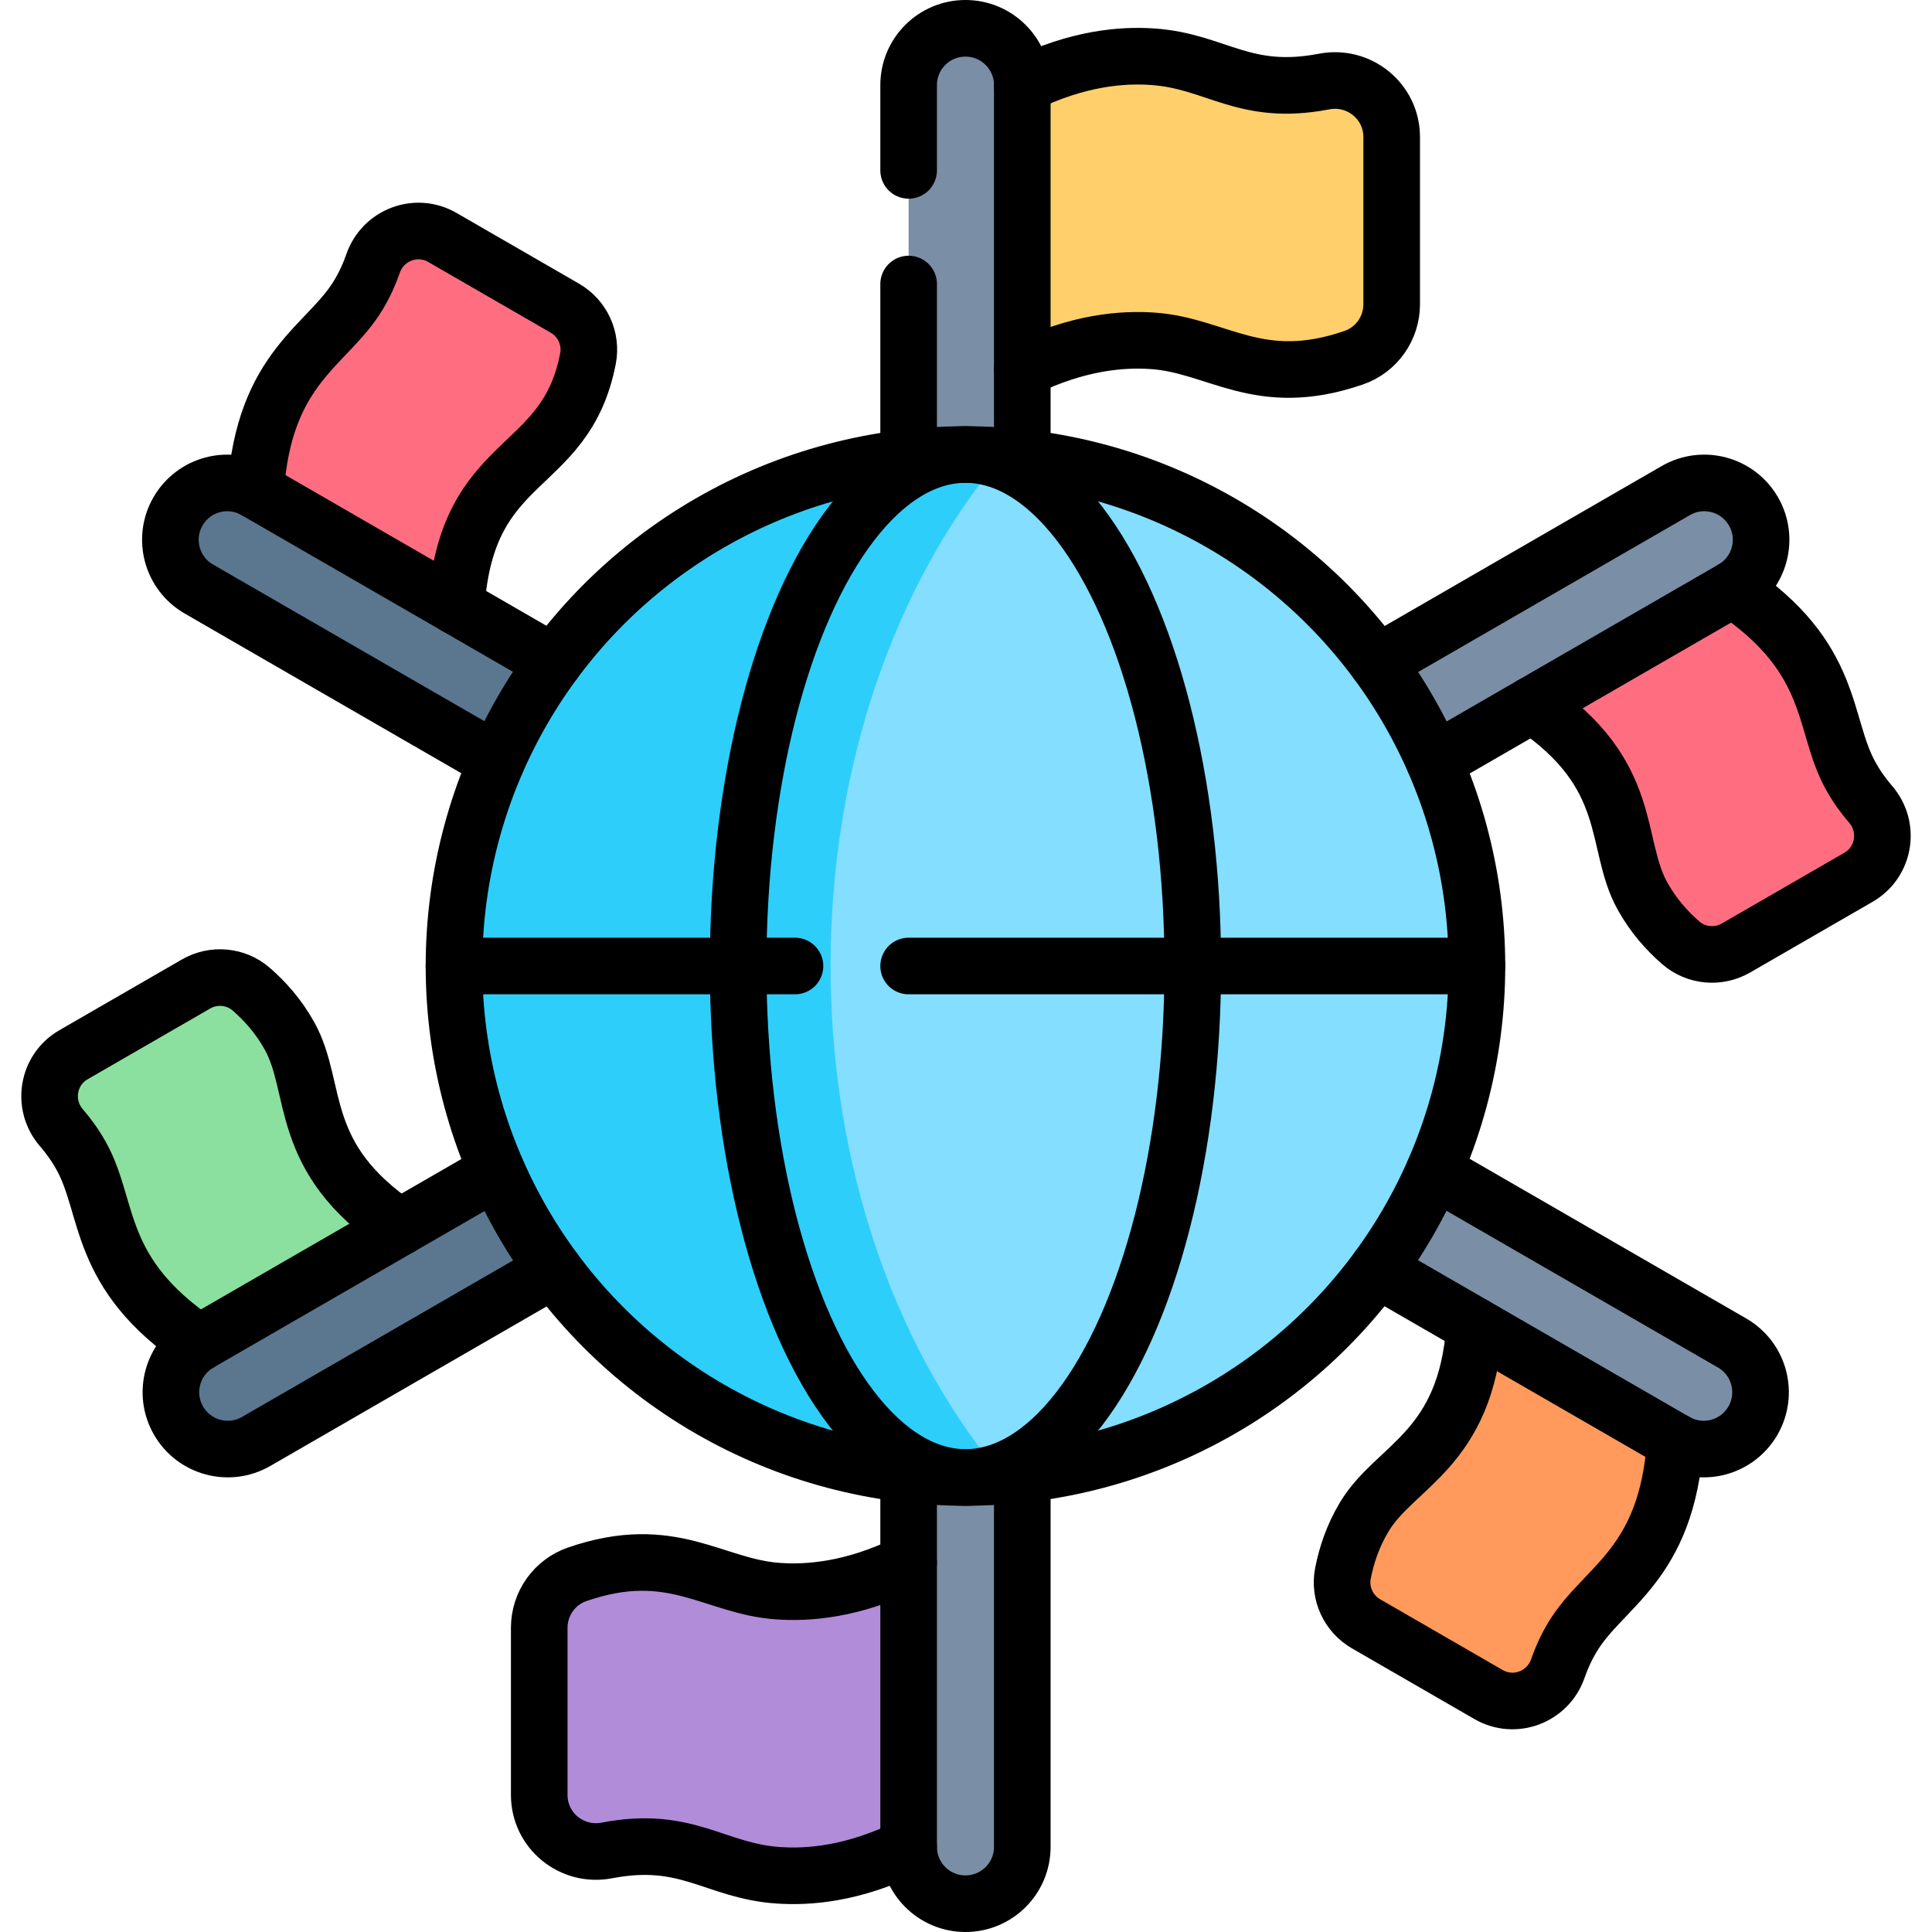
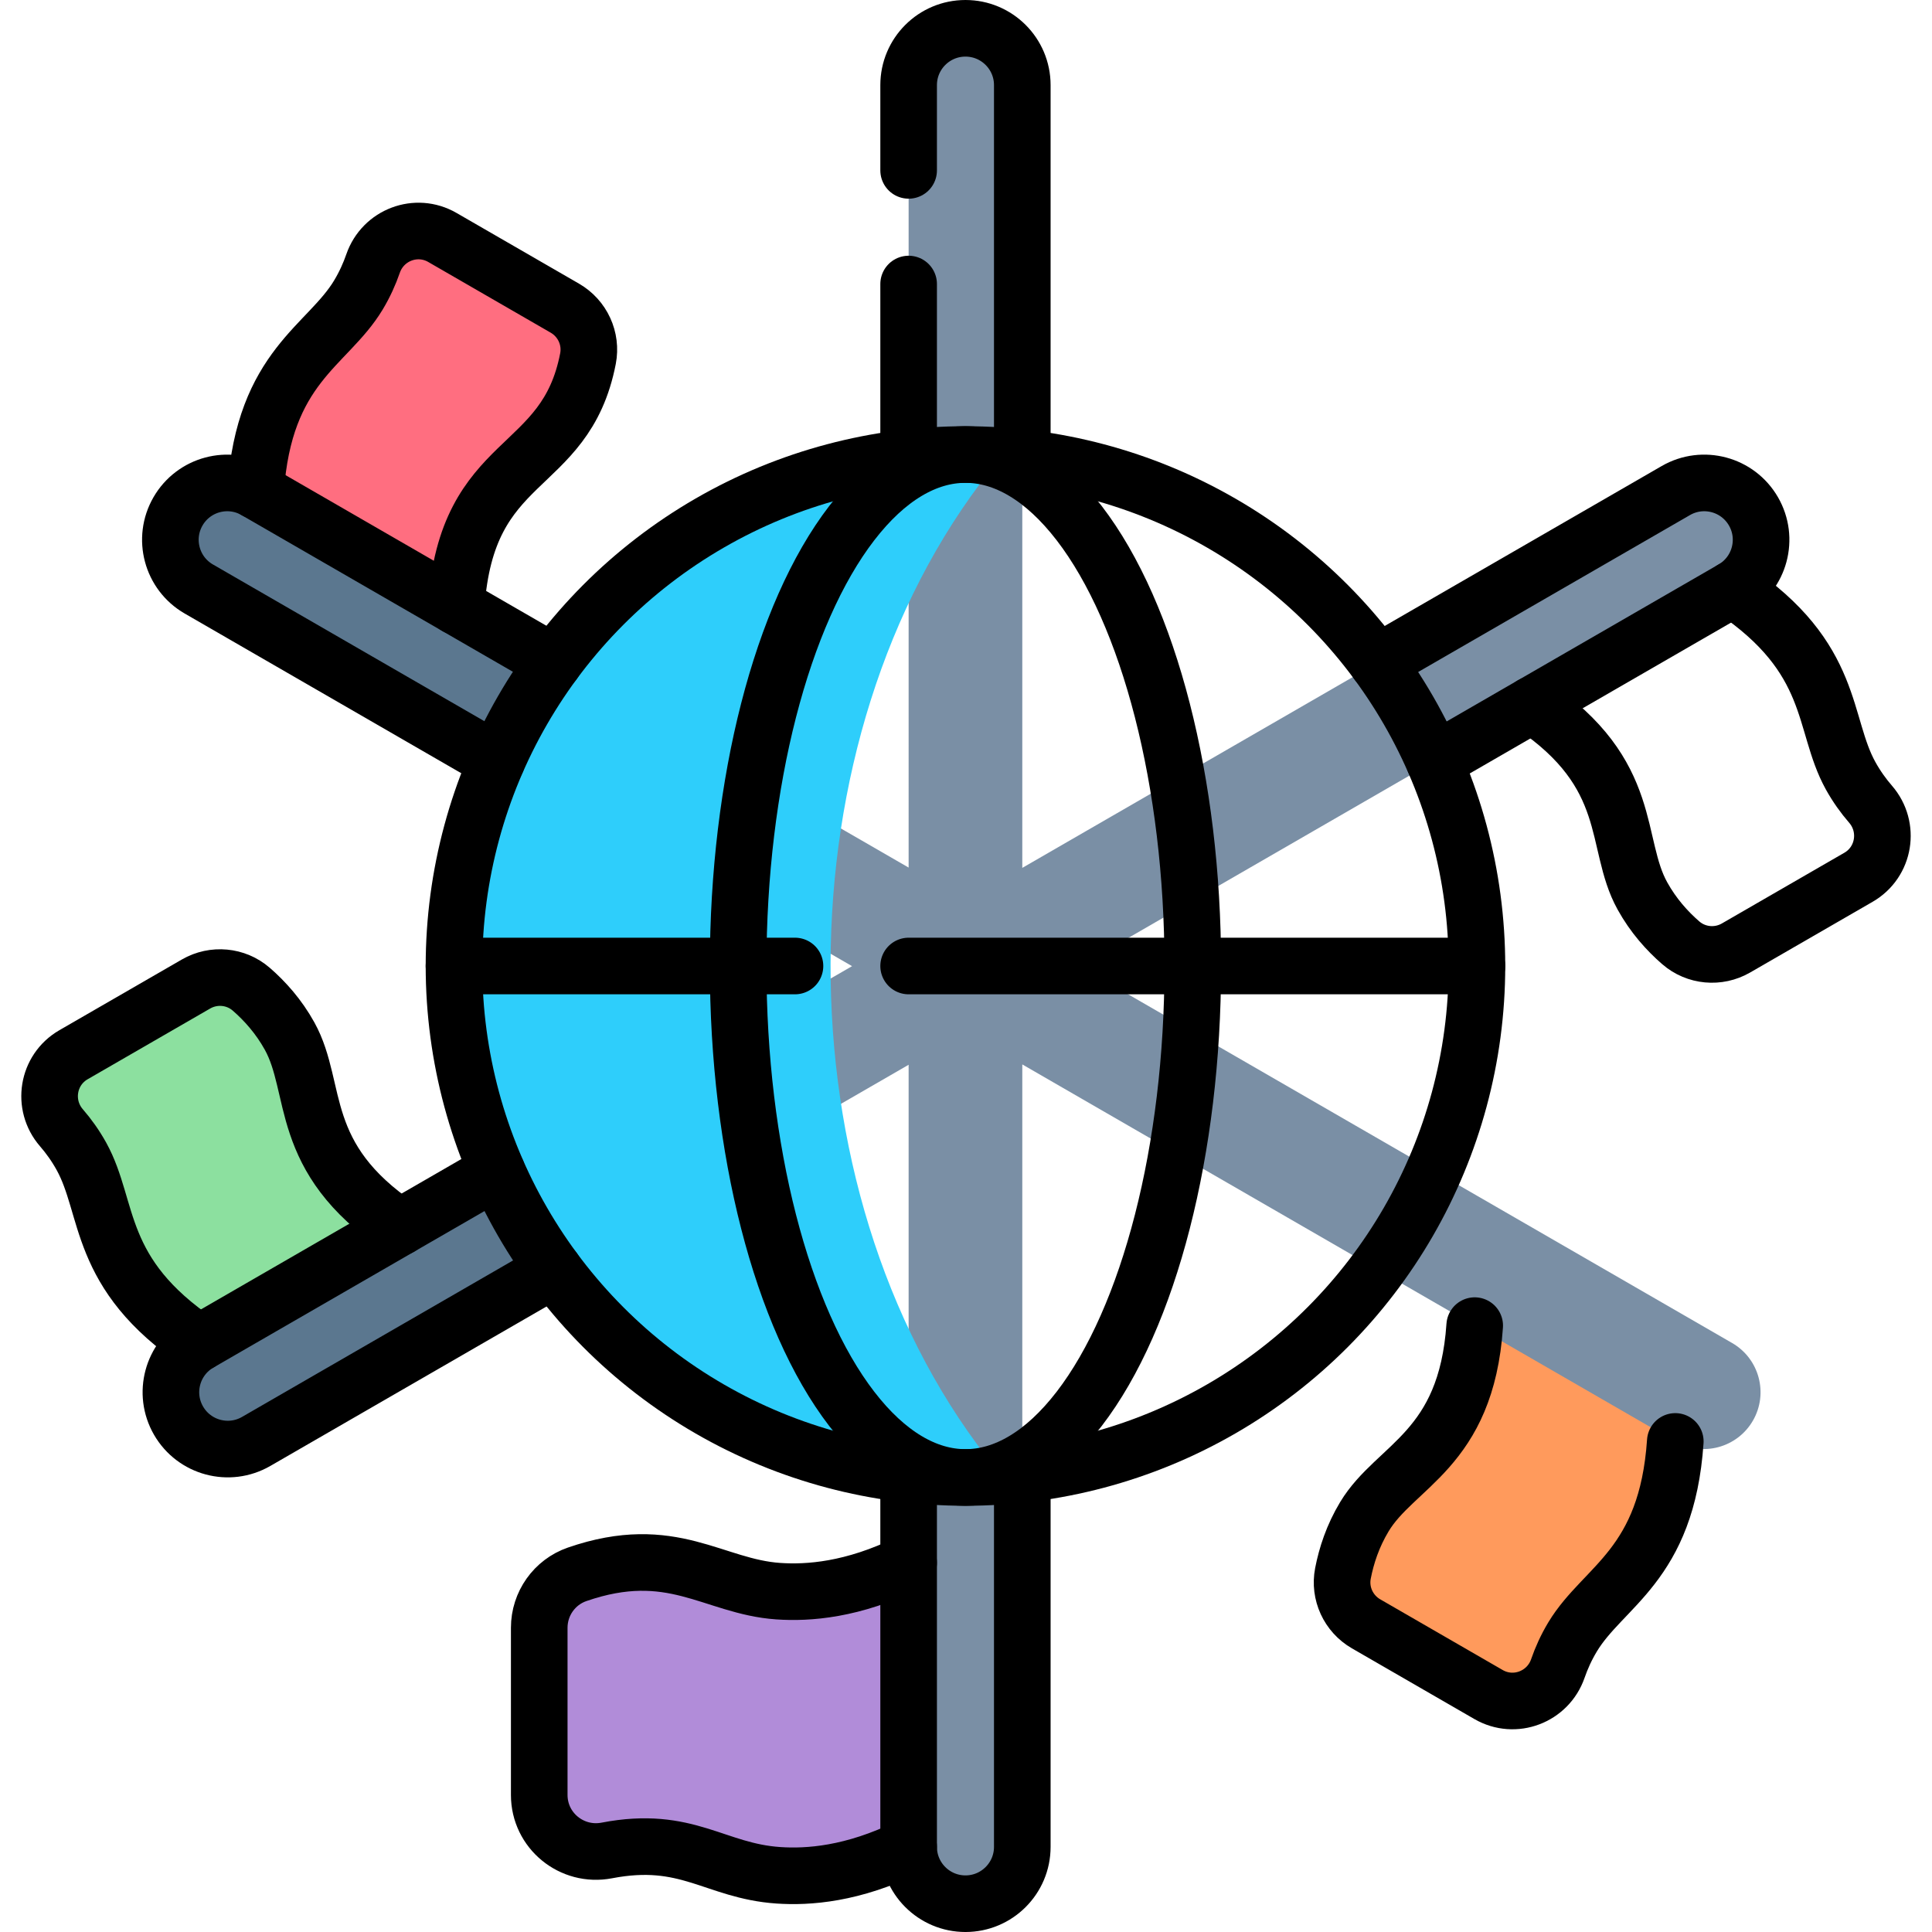
<svg xmlns="http://www.w3.org/2000/svg" version="1.1" id="Capa_1" x="0px" y="0px" viewBox="0 0 511.941 511.941" style="enable-background:new 0 0 511.941 511.941;" xml:space="preserve">
  <g>
    <g>
      <path style="fill:#FF6E80;" d="M120.891,160.676c2.768-40.826,28.907-34.645,34.913-65.652c1.027-5.302-1.45-10.665-6.127-13.365&#10;&#09;&#09;&#09;l-32.461-18.741c-6.931-4.001-15.74-0.654-18.359,6.908c-0.952,2.75-2.22,5.572-3.903,8.368&#10;&#09;&#09;&#09;C86.8,91.739,69.971,97.052,67.738,129.99c0.254,1.151,5.931,25.034,27.542,31.756&#10;&#09;&#09;&#09;C106.891,165.357,117.046,162.13,120.891,160.676z" />
      <path style="fill:#8CE09F;" d="M105.974,325.183c-27.488-18.457-21.513-36.678-29.232-50.631&#10;&#09;&#09;&#09;c-2.893-5.229-6.557-9.296-10.168-12.431c-4.078-3.54-9.961-4.077-14.638-1.376l-32.461,18.741&#10;&#09;&#09;&#09;c-6.931,4.001-8.437,13.304-3.197,19.353c1.906,2.2,3.715,4.709,5.295,7.564c7.653,13.834,3.837,31.064,31.246,49.467&#10;&#09;&#09;&#09;C75.871,361.117,98.997,347.77,105.974,325.183z" />
      <path style="fill:#5B778F;" d="M47.168,135.501c4.16-7.2,13.37-9.671,20.57-5.511l104.91,60.571c-3.79,9.06-6.78,19.05-8.8,29.69&#10;&#09;&#09;&#09;l-111.17-64.18C45.478,151.911,43.008,142.701,47.168,135.501z" />
      <path style="fill:#5B778F;" d="M174.848,320.201l-106.97,61.75c-7.2,4.16-16.41,1.69-20.57-5.51&#10;&#09;&#09;&#09;c-4.16-7.2-1.688-16.41,5.512-20.57l112.188-64.77C167.388,301.611,170.718,311.401,174.848,320.201z" />
-       <path style="fill:#FFCF6B;" d="M270.887,97.845c14.844-7.279,26.658-8.071,34.547-7.53c17.335,1.189,28.081,13.164,53.277,4.468&#10;&#09;&#09;&#09;c6.033-2.082,10.058-7.786,10.058-14.168V36.318c0-9.458-8.631-16.496-17.918-14.708c-21.268,4.095-28.598-5.426-45.417-6.58&#10;&#09;&#09;&#09;c-7.889-0.541-19.702,0.252-34.546,7.531C253.752,45.387,252.586,75.261,270.887,97.845z" />
      <path style="fill:#B18CD9;" d="M240.769,414.097c-14.844,7.279-26.658,8.071-34.547,7.53&#10;&#09;&#09;&#09;c-17.335-1.189-28.081-13.164-53.277-4.468c-6.033,2.082-10.058,7.786-10.058,14.168v44.298c0,9.458,8.631,16.496,17.918,14.708&#10;&#09;&#09;&#09;c21.268-4.095,28.598,5.427,45.417,6.58c7.889,0.541,19.702-0.252,34.546-7.531c1.965-1.623,18.829-16.049,17.866-39.636&#10;&#09;&#09;&#09;C257.768,428.507,243.111,416.024,240.769,414.097z" />
      <path style="fill:#FF9A5C;" d="M390.766,351.265c-2.24,33.033-21.007,36.97-29.232,50.631c-3.082,5.119-4.772,10.327-5.681,15.021&#10;&#09;&#09;&#09;c-1.027,5.302,1.45,10.665,6.127,13.365l32.461,18.741c6.931,4.001,15.74,0.654,18.359-6.908c0.952-2.75,2.22-5.572,3.903-8.368&#10;&#09;&#09;&#09;c8.154-13.545,24.983-18.858,27.216-51.796C433.064,362.029,412.488,350.78,390.766,351.265z" />
-       <path style="fill:#FF6E80;" d="M405.967,186.759c27.488,18.457,21.513,36.678,29.232,50.631&#10;&#09;&#09;&#09;c2.893,5.229,6.557,9.296,10.168,12.431c4.078,3.54,9.961,4.077,14.638,1.376l32.461-18.741&#10;&#09;&#09;&#09;c6.931-4.001,8.437-13.304,3.197-19.353c-1.906-2.2-3.715-4.709-5.295-7.564c-7.653-13.834-3.84-31.064-31.248-49.467&#10;&#09;&#09;&#09;c-1.014-0.662-16.606-10.455-33.259-2.842C413.263,158.987,405.322,172.3,405.967,186.759z" />
      <path style="fill:#7A8FA5;" d="M464.488,376.441c-4.16,7.2-13.37,9.672-20.57,5.511l-173.03-99.901v207.33&#10;&#09;&#09;&#09;c0,8.32-6.74,15.06-15.06,15.06s-15.06-6.739-15.06-15.059V282.141l-65.92,38.06c-4.13-8.8-7.46-18.59-9.84-29.1l60.77-35.09&#10;&#09;&#09;&#09;l-61.93-35.76c2.02-10.64,5.01-20.63,8.8-29.69l68.12,39.33V22.561c0-8.32,6.74-15.06,15.06-15.06s15.06,6.74,15.06,15.059&#10;&#09;&#09;&#09;v207.411l173.17-99.98c7.21-4.16,16.42-1.69,20.57,5.51c4.16,7.2,1.691,16.41-5.509,20.57l-173.101,99.94l172.96,99.86&#10;&#09;&#09;&#09;C466.178,360.031,468.648,369.241,464.488,376.441z" />
-       <path style="fill:#83DEFF;" d="M381.358,255.971c0,2.54,9.79,4.919,9.79,7.5c-3.42,62.79-49.552,114.349-109.9,125.64&#10;&#09;&#09;&#09;c-6.559,1.227-12.97-1.67-19.78-3c-3.763-2.165-74.029-44.25-75.866-127.076c-1.222-55.106,28.322-106.767,76.666-134.225&#10;&#09;&#09;&#09;c6.46-1.09,12.79-3.16,18.98-1.98c60.32,11.44,106.48,62.85,109.9,125.64C391.148,251.054,381.358,253.44,381.358,255.971z" />
      <path style="fill:#2ECEFB;" d="M261.468,386.111c-1.87-0.36-3.75-0.61-5.64-0.61c-8.69,0-17.19,5.18-25.42,3.61&#10;&#09;&#09;&#09;c-60.32-11.44-106.48-62.85-109.9-125.64c-0.14-2.48,9.79-4.98,9.79-7.5s-9.93-5.02-9.79-7.5c3.42-62.79,49.58-114.2,109.9-125.64&#10;&#09;&#09;&#09;c8.23-1.57,16.73,2.61,25.42,2.61c2.16,0,4.31-0.26,6.44-0.63C206.279,195.843,206.033,314.645,261.468,386.111z" />
    </g>
    <g>
      <circle style="fill:none;stroke:#000000;stroke-width:15;stroke-linecap:round;stroke-linejoin:round;stroke-miterlimit:10;" cx="255.828" cy="255.971" r="135.529" />
      <ellipse style="fill:none;stroke:#000000;stroke-width:15;stroke-linecap:round;stroke-linejoin:round;stroke-miterlimit:10;" cx="255.828" cy="255.971" rx="60.235" ry="135.529" />
      <line style="fill:none;stroke:#000000;stroke-width:15;stroke-linecap:round;stroke-linejoin:round;stroke-miterlimit:10;" x1="240.769" y1="255.971" x2="391.358" y2="255.971" />
      <line style="fill:none;stroke:#000000;stroke-width:15;stroke-linecap:round;stroke-linejoin:round;stroke-miterlimit:10;" x1="120.299" y1="255.971" x2="210.652" y2="255.971" />
      <path style="fill:none;stroke:#000000;stroke-width:15;stroke-linecap:round;stroke-linejoin:round;stroke-miterlimit:10;" d="&#10;&#09;&#09;&#09;M120.891,160.676c2.768-40.826,28.907-34.645,34.913-65.652c1.027-5.302-1.45-10.665-6.127-13.365l-32.461-18.741&#10;&#09;&#09;&#09;c-6.931-4.001-15.74-0.654-18.359,6.908c-0.952,2.75-2.22,5.572-3.903,8.368C86.8,91.739,69.971,97.05,67.738,129.988" />
      <path style="fill:none;stroke:#000000;stroke-width:15;stroke-linecap:round;stroke-linejoin:round;stroke-miterlimit:10;" d="&#10;&#09;&#09;&#09;M131.624,201.65l-78.945-45.579c-7.203-4.158-9.67-13.368-5.512-20.571s13.368-9.67,20.571-5.512l78.967,45.592" />
-       <path style="fill:none;stroke:#000000;stroke-width:15;stroke-linecap:round;stroke-linejoin:round;stroke-miterlimit:10;" d="&#10;&#09;&#09;&#09;M380.033,310.292l78.945,45.579c7.203,4.158,9.67,13.368,5.512,20.571c-4.158,7.203-13.368,9.67-20.571,5.512l-78.967-45.592" />
      <path style="fill:none;stroke:#000000;stroke-width:15;stroke-linecap:round;stroke-linejoin:round;stroke-miterlimit:10;" d="&#10;&#09;&#09;&#09;M240.769,45.147V22.559c0-8.317,6.742-15.059,15.059-15.059c8.317,0,15.059,6.742,15.059,15.059v98.71" />
      <line style="fill:none;stroke:#000000;stroke-width:15;stroke-linecap:round;stroke-linejoin:round;stroke-miterlimit:10;" x1="240.769" y1="121.268" x2="240.769" y2="75.265" />
-       <path style="fill:none;stroke:#000000;stroke-width:15;stroke-linecap:round;stroke-linejoin:round;stroke-miterlimit:10;" d="&#10;&#09;&#09;&#09;M270.887,97.844c14.844-7.279,26.658-8.071,34.547-7.53c17.257,1.184,28.148,13.14,53.277,4.468&#10;&#09;&#09;&#09;c6.033-2.082,10.058-7.786,10.058-14.168V36.317c0-9.458-8.631-16.496-17.918-14.708c-21.268,4.095-28.598-5.427-45.417-6.58&#10;&#09;&#09;&#09;c-7.889-0.541-19.703,0.251-34.547,7.53" />
      <path style="fill:none;stroke:#000000;stroke-width:15;stroke-linecap:round;stroke-linejoin:round;stroke-miterlimit:10;" d="&#10;&#09;&#09;&#09;M270.887,390.673v98.71c0,8.317-6.742,15.059-15.059,15.059h0c-8.317,0-15.059-6.742-15.059-15.059v-98.71" />
      <path style="fill:none;stroke:#000000;stroke-width:15;stroke-linecap:round;stroke-linejoin:round;stroke-miterlimit:10;" d="&#10;&#09;&#09;&#09;M240.769,414.097c-14.844,7.279-26.658,8.071-34.547,7.53c-17.257-1.184-28.148-13.14-53.277-4.468&#10;&#09;&#09;&#09;c-6.033,2.082-10.058,7.786-10.058,14.168v44.298c0,9.458,8.631,16.496,17.918,14.708c21.268-4.095,28.598,5.427,45.417,6.58&#10;&#09;&#09;&#09;c7.889,0.541,19.703-0.251,34.547-7.53" />
      <path style="fill:none;stroke:#000000;stroke-width:15;stroke-linecap:round;stroke-linejoin:round;stroke-miterlimit:10;" d="&#10;&#09;&#09;&#09;M390.766,351.265c-2.24,33.033-21.007,36.97-29.232,50.631c-3.082,5.119-4.772,10.327-5.681,15.021&#10;&#09;&#09;&#09;c-1.027,5.302,1.45,10.665,6.127,13.365l32.461,18.741c6.93,4.001,15.74,0.654,18.359-6.908c0.952-2.75,2.22-5.572,3.903-8.368&#10;&#09;&#09;&#09;c8.154-13.545,24.983-18.857,27.216-51.795" />
      <path style="fill:none;stroke:#000000;stroke-width:15;stroke-linecap:round;stroke-linejoin:round;stroke-miterlimit:10;" d="&#10;&#09;&#09;&#09;M105.974,325.182c-27.488-18.456-21.513-36.678-29.232-50.631c-2.893-5.229-6.558-9.296-10.168-12.431&#10;&#09;&#09;&#09;c-4.078-3.54-9.961-4.076-14.638-1.376l-32.461,18.741c-6.931,4.001-8.437,13.304-3.197,19.353c1.906,2.2,3.715,4.709,5.295,7.564&#10;&#09;&#09;&#09;c7.653,13.834,3.839,31.064,31.247,49.467" />
      <path style="fill:none;stroke:#000000;stroke-width:15;stroke-linecap:round;stroke-linejoin:round;stroke-miterlimit:10;" d="&#10;&#09;&#09;&#09;M146.747,336.419L67.88,381.953c-7.203,4.158-16.412,1.691-20.571-5.512s-1.691-16.412,5.512-20.571l78.831-45.513" />
      <path style="fill:none;stroke:#000000;stroke-width:15;stroke-linecap:round;stroke-linejoin:round;stroke-miterlimit:10;" d="&#10;&#09;&#09;&#09;M364.994,175.637l79.067-45.649c7.203-4.158,16.412-1.691,20.571,5.512c4.158,7.203,1.691,16.412-5.512,20.571l-79.059,45.644" />
      <path style="fill:none;stroke:#000000;stroke-width:15;stroke-linecap:round;stroke-linejoin:round;stroke-miterlimit:10;" d="&#10;&#09;&#09;&#09;M405.967,186.759c27.488,18.456,21.513,36.678,29.232,50.631c2.893,5.229,6.558,9.296,10.168,12.431&#10;&#09;&#09;&#09;c4.078,3.54,9.961,4.076,14.638,1.376l32.461-18.741c6.931-4.001,8.437-13.304,3.197-19.353c-1.906-2.2-3.715-4.709-5.295-7.564&#10;&#09;&#09;&#09;c-7.653-13.834-3.839-31.064-31.247-49.467" />
    </g>
  </g>
  <g>
</g>
  <g>
</g>
  <g>
</g>
  <g>
</g>
  <g>
</g>
  <g>
</g>
  <g>
</g>
  <g>
</g>
  <g>
</g>
  <g>
</g>
  <g>
</g>
  <g>
</g>
  <g>
</g>
  <g>
</g>
  <g>
</g>
</svg>